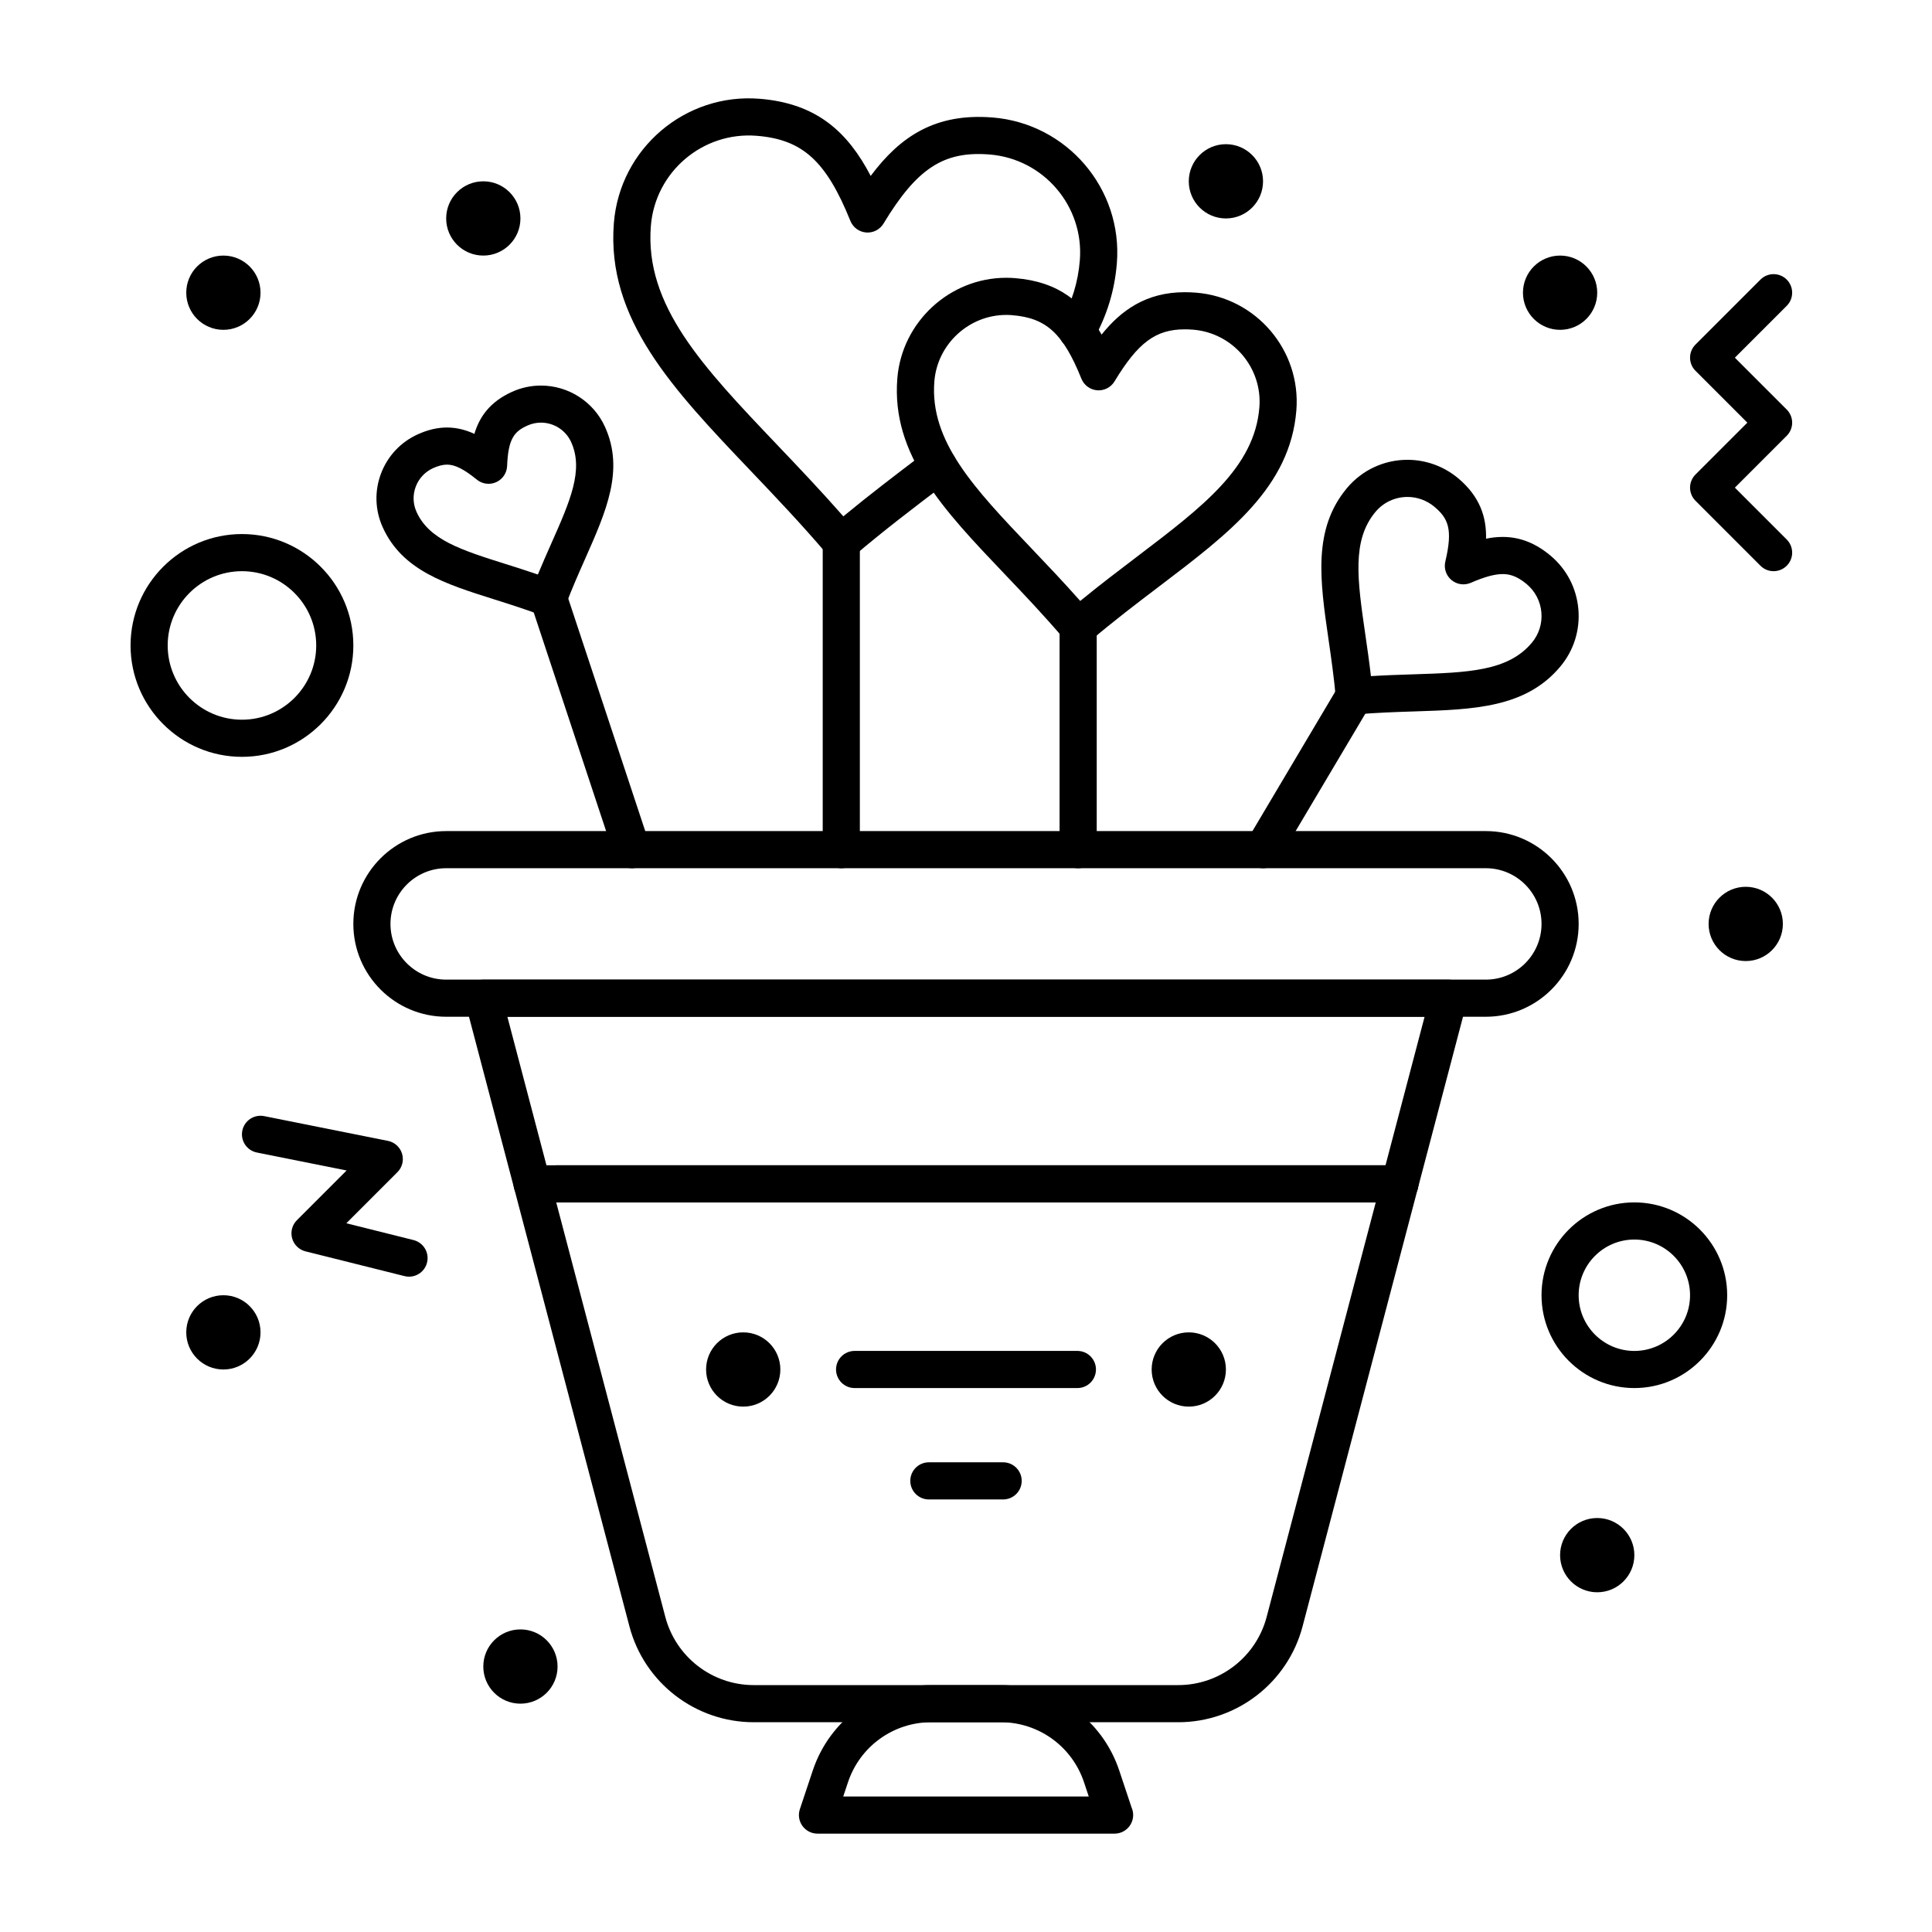
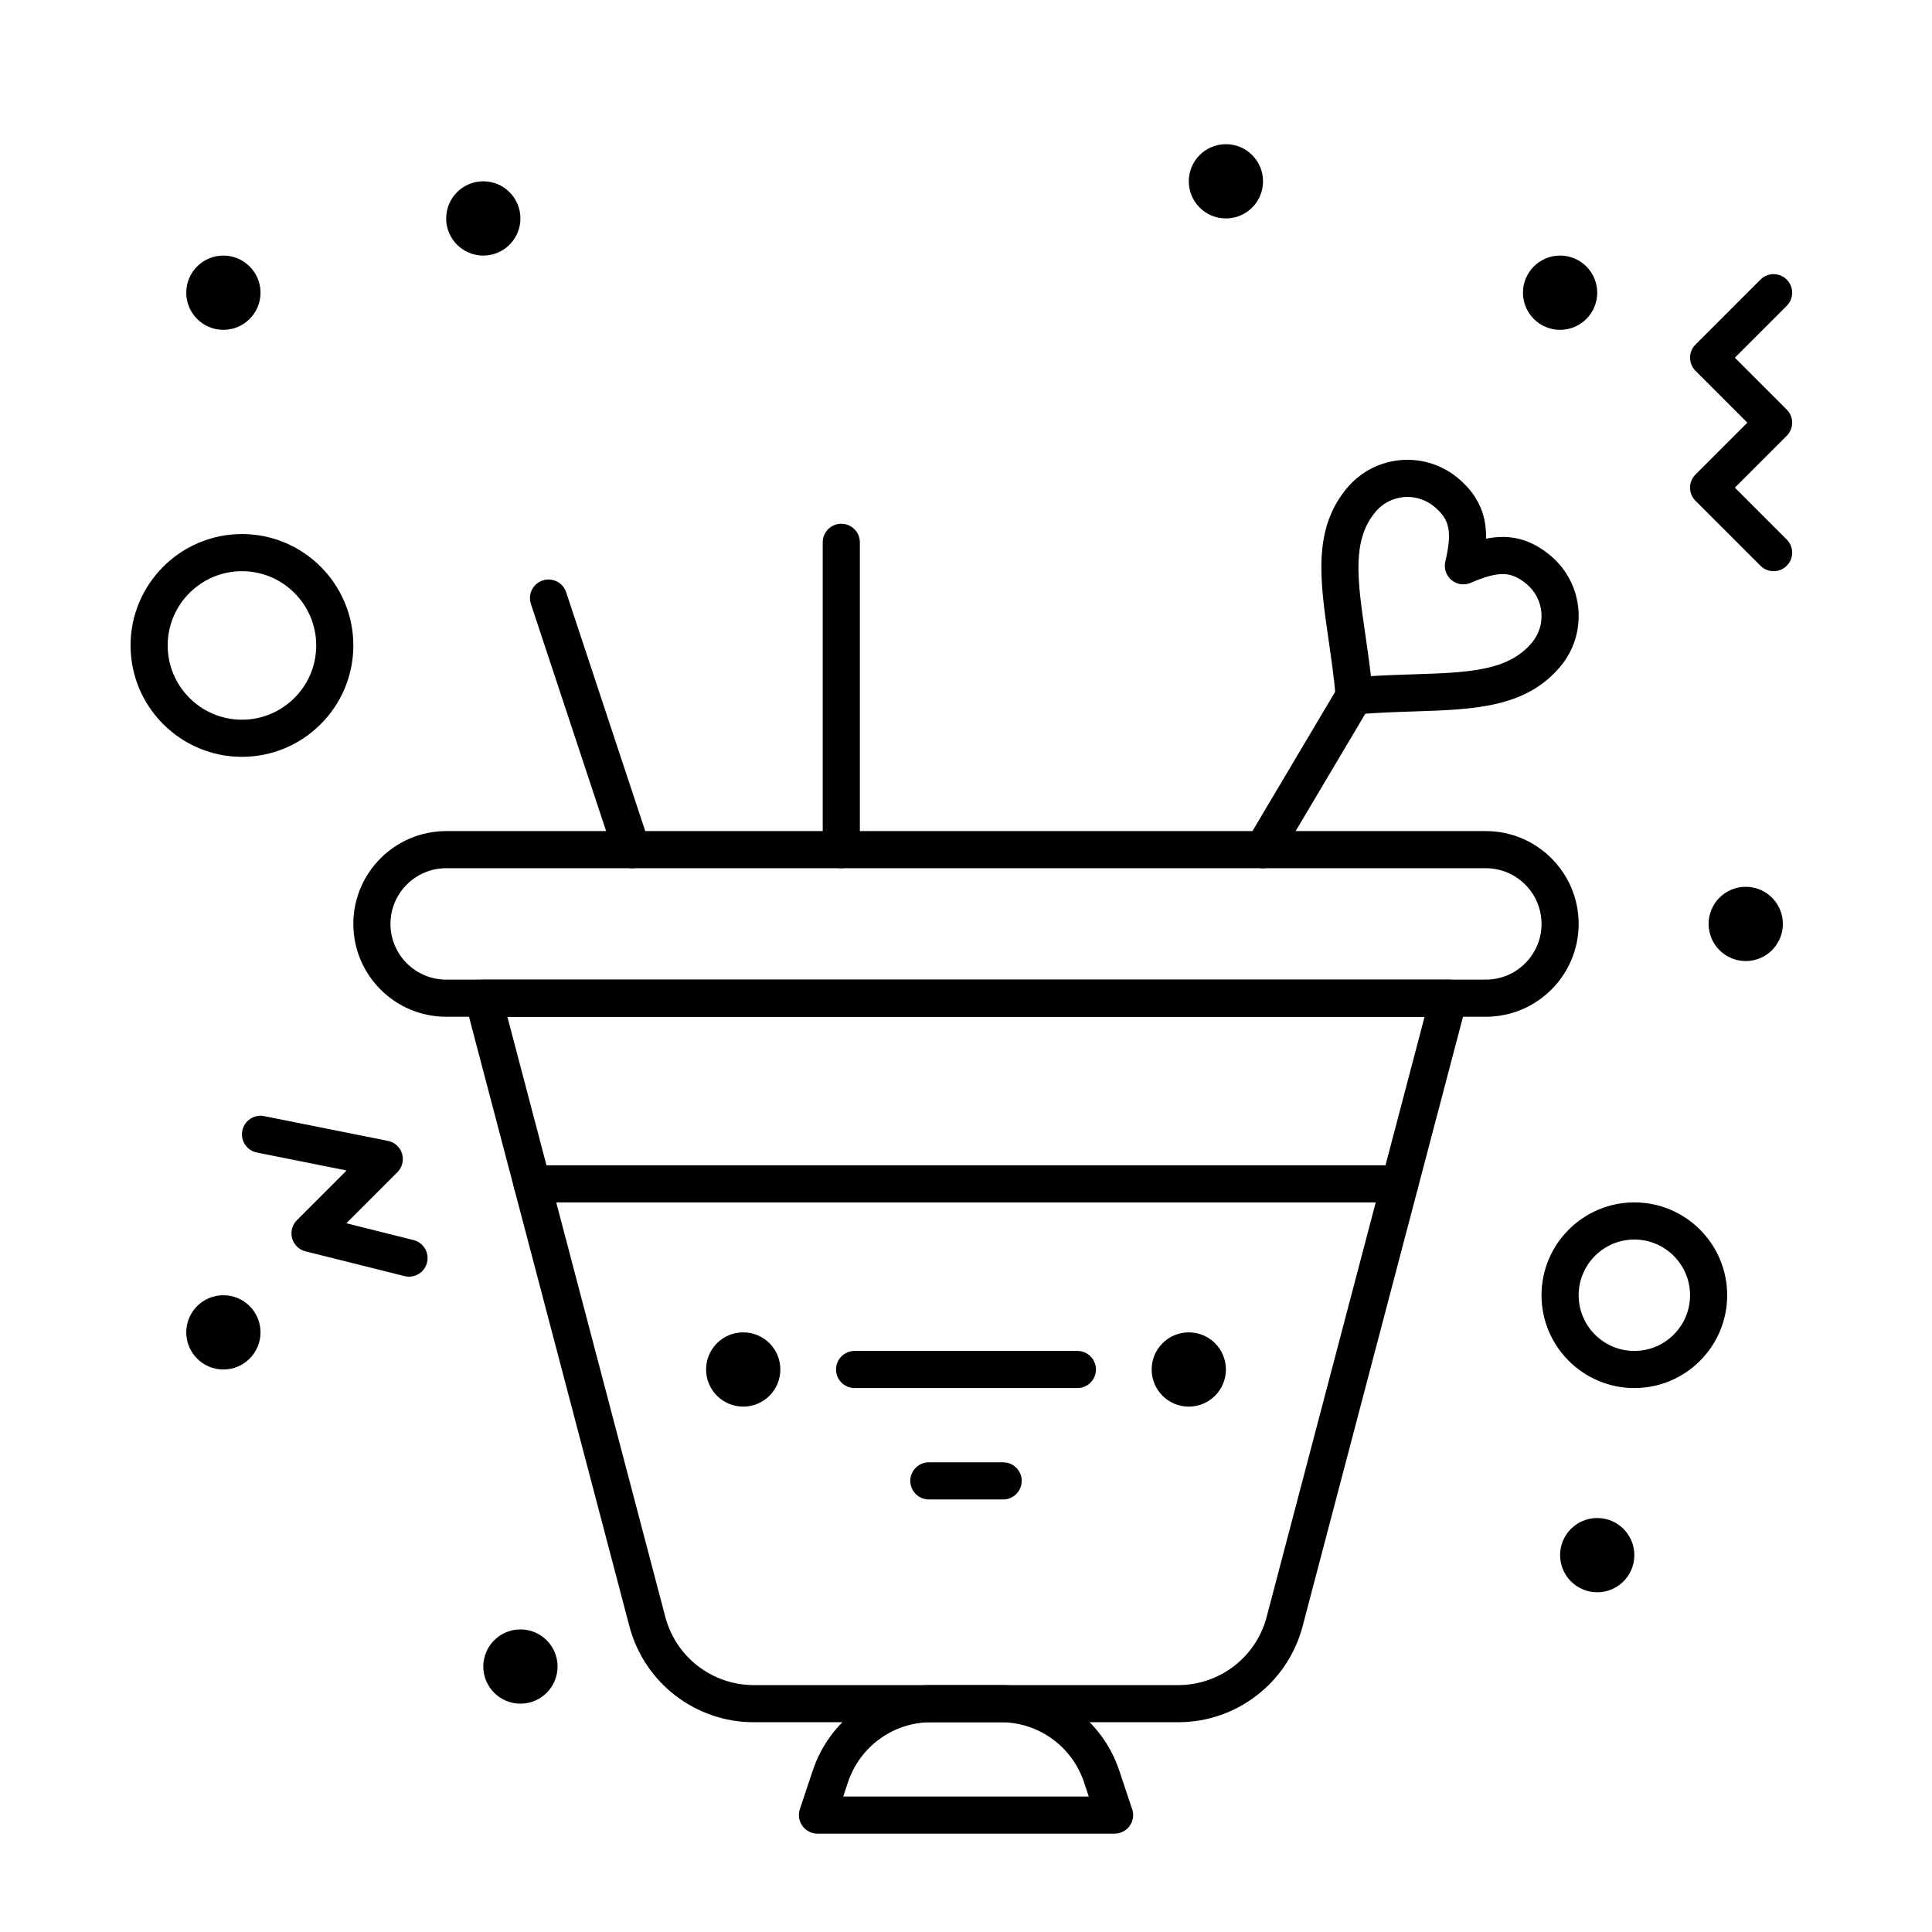
<svg xmlns="http://www.w3.org/2000/svg" fill="#000000" width="800px" height="800px" version="1.1" viewBox="144 144 512 512">
  <g>
    <path d="m537.76 413.45h-275.52c-13.566 0-24.602-11.035-24.602-24.602 0-13.566 11.035-24.602 24.602-24.602h275.52c13.566 0 24.602 11.035 24.602 24.602 0 13.566-11.035 24.602-24.602 24.602zm-275.52-39.363c-8.141 0-14.762 6.621-14.762 14.762 0 8.141 6.621 14.762 14.762 14.762h275.52c8.141 0 14.762-6.621 14.762-14.762 0-8.141-6.621-14.762-14.762-14.762z" />
    <path d="m456.24 600.41h-112.48c-15.469 0-29.02-10.445-32.957-25.406l-43.48-165.22c-0.391-1.477-0.07-3.047 0.859-4.254 0.934-1.207 2.371-1.914 3.898-1.914h255.84c1.527 0 2.965 0.707 3.898 1.914 0.93 1.211 1.25 2.781 0.859 4.254l-43.48 165.22c-3.934 14.957-17.488 25.406-32.957 25.406zm-177.78-186.96 41.855 159.05c2.801 10.641 12.441 18.07 23.441 18.07h112.48c11.004 0 20.641-7.43 23.441-18.07l41.855-159.05z" />
    <path d="m468.88 506.93c0 5.434-4.406 9.84-9.84 9.84-5.434 0-9.84-4.406-9.84-9.84 0-5.438 4.406-9.84 9.84-9.84 5.434 0 9.84 4.402 9.84 9.84" />
    <path d="m350.8 506.93c0 5.434-4.402 9.84-9.84 9.84-5.434 0-9.84-4.406-9.84-9.84 0-5.438 4.406-9.84 9.84-9.84 5.438 0 9.84 4.402 9.84 9.84" />
-     <path d="m514.97 462.65h-223.21c-2.719 0-4.922-2.203-4.922-4.922s2.203-4.922 4.922-4.922h223.21c2.719 0 4.922 2.203 4.922 4.922-0.004 2.719-2.207 4.922-4.922 4.922z" />
    <path d="m514.97 462.65h-229.95c-2.719 0-4.922-2.203-4.922-4.922s2.203-4.922 4.922-4.922h229.95c2.719 0 4.922 2.203 4.922 4.922-0.004 2.719-2.207 4.922-4.922 4.922z" />
    <path d="m429.52 511.85h-59.039c-2.719 0-4.922-2.203-4.922-4.922s2.203-4.922 4.922-4.922h59.039c2.719 0 4.922 2.203 4.922 4.922-0.004 2.719-2.203 4.922-4.922 4.922z" />
-     <path d="m366.95 292.64c-0.133 0-0.262-0.004-0.395-0.016-1.301-0.105-2.508-0.723-3.352-1.715-6.875-8.074-13.754-15.297-20.41-22.285-20.473-21.5-38.156-40.066-36.109-65.551 1.582-19.723 18.918-34.492 38.637-32.895 15.168 1.219 23.371 8.852 29.422 20.441 7.82-10.477 17.141-16.699 32.305-15.484 19.742 1.586 34.516 18.918 32.93 38.641-0.578 7.203-2.613 13.848-6.219 20.309-1.324 2.371-4.32 3.223-6.695 1.898-2.371-1.324-3.223-4.32-1.898-6.695 2.902-5.199 4.539-10.531 5-16.297 1.148-14.312-9.578-26.895-23.91-28.047-12.152-0.977-19.25 3.644-28.117 18.309-0.965 1.594-2.742 2.508-4.606 2.359-1.859-0.148-3.473-1.336-4.168-3.062-6.414-15.891-12.68-21.586-24.836-22.562-14.312-1.145-26.895 9.562-28.043 23.875-1.695 21.102 13.805 37.375 33.426 57.98 5.727 6.012 11.617 12.199 17.582 18.996 6.988-5.773 13.809-10.953 20.438-15.984l1.734-1.316c2.164-1.645 5.25-1.223 6.894 0.941 1.645 2.164 1.223 5.25-0.941 6.894l-1.738 1.32c-7.699 5.844-15.66 11.891-23.75 18.777-0.883 0.754-2.016 1.168-3.18 1.168z" />
    <path d="m614.02 295.37c-1.258 0-2.519-0.48-3.477-1.441l-17.219-17.219c-1.922-1.922-1.922-5.039 0-6.957l13.742-13.742-13.742-13.742c-1.922-1.922-1.922-5.039 0-6.957l17.219-17.219c1.918-1.922 5.039-1.922 6.957 0 1.922 1.922 1.922 5.039 0 6.957l-13.742 13.742 13.742 13.742c1.922 1.922 1.922 5.039 0 6.957l-13.742 13.742 13.742 13.742c1.922 1.922 1.922 5.039 0 6.957-0.961 0.957-2.223 1.438-3.481 1.438z" />
    <path d="m252.4 482.33c-0.395 0-0.797-0.047-1.195-0.148l-26.242-6.559c-1.719-0.43-3.074-1.75-3.547-3.461-0.473-1.707 0.008-3.539 1.262-4.793l13.18-13.18-23.785-4.758c-2.664-0.535-4.394-3.125-3.859-5.789 0.535-2.664 3.125-4.387 5.789-3.859l32.801 6.559c1.777 0.355 3.219 1.66 3.742 3.398 0.527 1.738 0.055 3.621-1.23 4.902l-13.535 13.535 17.809 4.453c2.637 0.66 4.238 3.328 3.578 5.965-0.555 2.242-2.562 3.734-4.766 3.734z" />
-     <path d="m429.72 315.05c-0.133 0-0.262-0.004-0.395-0.016-1.301-0.105-2.508-0.723-3.352-1.715-5.32-6.25-10.656-11.852-15.816-17.27-16.09-16.895-29.984-31.484-28.355-51.773 1.199-14.949 13.875-26.66 28.859-26.66 0.777 0 1.566 0.031 2.344 0.094 11.609 0.934 18.148 6.477 22.93 14.961 5.125-6.398 11.789-11.234 22.039-11.234 0.961 0 1.965 0.043 2.984 0.121 15.941 1.277 27.867 15.277 26.59 31.203-1.629 20.281-17.672 32.465-36.25 46.566-5.969 4.531-12.137 9.215-18.395 14.543-0.887 0.766-2.019 1.18-3.184 1.18zm-19.055-87.59c-9.891 0-18.258 7.734-19.051 17.605-1.277 15.902 10.617 28.391 25.672 44.199 4.231 4.445 8.582 9.012 12.988 13.996 5.152-4.227 10.188-8.047 15.082-11.766 17.383-13.199 31.113-23.625 32.391-39.52 0.844-10.516-7.039-19.762-17.57-20.605-0.758-0.062-1.496-0.09-2.195-0.09-7.688 0-12.387 3.481-18.621 13.793-0.965 1.594-2.734 2.504-4.606 2.359-1.859-0.148-3.469-1.336-4.168-3.062-4.852-12.027-9.316-16.117-18.367-16.844-0.516-0.047-1.039-0.066-1.555-0.066z" />
    <path d="m567.28 221.57c0 5.434-4.402 9.84-9.84 9.84-5.434 0-9.84-4.406-9.84-9.84 0-5.434 4.406-9.84 9.84-9.84 5.438 0 9.84 4.406 9.84 9.84" />
    <path d="m478.72 192.05c0 5.434-4.406 9.84-9.84 9.84s-9.84-4.406-9.84-9.84c0-5.434 4.406-9.84 9.84-9.84s9.84 4.406 9.84 9.84" />
    <path d="m616.48 388.85c0 5.434-4.406 9.84-9.84 9.84-5.438 0-9.84-4.406-9.84-9.84 0-5.434 4.402-9.84 9.84-9.84 5.434 0 9.84 4.406 9.84 9.84" />
    <path d="m577.12 556.13c0 5.434-4.402 9.84-9.84 9.84-5.434 0-9.84-4.406-9.84-9.84 0-5.434 4.406-9.84 9.84-9.84 5.438 0 9.84 4.406 9.84 9.84" />
    <path d="m291.76 585.65c0 5.434-4.406 9.84-9.84 9.84-5.434 0-9.84-4.406-9.84-9.84s4.406-9.84 9.84-9.84c5.434 0 9.84 4.406 9.84 9.84" />
    <path d="m213.04 497.09c0 5.434-4.406 9.84-9.84 9.84-5.438 0-9.84-4.406-9.84-9.84 0-5.438 4.402-9.84 9.84-9.84 5.434 0 9.84 4.402 9.84 9.84" />
    <path d="m281.92 201.89c0 5.434-4.406 9.84-9.84 9.84s-9.84-4.406-9.84-9.84 4.406-9.84 9.84-9.84 9.84 4.406 9.84 9.84" />
    <path d="m213.04 221.57c0 5.434-4.406 9.84-9.84 9.84-5.438 0-9.84-4.406-9.84-9.84 0-5.434 4.402-9.84 9.84-9.84 5.434 0 9.84 4.406 9.84 9.84" />
-     <path d="m289.36 307.42c-0.59 0-1.18-0.105-1.742-0.316-4.32-1.633-8.5-2.953-12.539-4.227-13.148-4.148-24.504-7.734-29.66-19.16-2.043-4.531-2.203-9.59-0.438-14.242 1.762-4.652 5.231-8.34 9.766-10.387 2.676-1.207 5.199-1.793 7.715-1.793 2.648 0 5.059 0.668 7.258 1.688 1.328-4.496 4.109-8.5 9.996-11.156 2.426-1.094 4.996-1.648 7.644-1.648 7.309 0 13.977 4.305 16.98 10.965 5.156 11.43 0.328 22.316-5.262 34.926-1.715 3.867-3.488 7.867-5.121 12.184-0.461 1.219-1.391 2.207-2.578 2.746-0.637 0.277-1.328 0.422-2.019 0.422zm-26.898-40.289c-1.09 0-2.293 0.301-3.668 0.922-2.141 0.965-3.781 2.707-4.613 4.902-0.832 2.191-0.758 4.578 0.207 6.711 3.344 7.41 11.863 10.102 23.652 13.82 2.758 0.871 5.582 1.762 8.5 2.766 1.176-2.848 2.375-5.547 3.543-8.188 5.012-11.305 8.633-19.473 5.285-26.891-1.418-3.141-4.562-5.172-8.012-5.172-1.242 0-2.453 0.262-3.598 0.781-3.481 1.57-5.082 3.488-5.367 10.707-0.074 1.863-1.195 3.523-2.894 4.289s-3.688 0.508-5.129-0.672c-3.426-2.785-5.793-3.977-7.906-3.977z" />
    <path d="m502.9 333.36c-1.152 0-2.269-0.402-3.16-1.148-1-0.84-1.625-2.039-1.742-3.34-0.477-5.387-1.211-10.453-1.918-15.352-2.277-15.711-4.242-29.281 4.902-40.199 3.977-4.746 9.812-7.469 16.012-7.469 4.894 0 9.66 1.734 13.422 4.883 5.863 4.914 7.531 10.426 7.402 16.023 1.543-0.316 2.992-0.465 4.406-0.465 4.555 0 8.695 1.617 12.668 4.945 4.277 3.582 6.898 8.613 7.391 14.172 0.488 5.559-1.211 10.973-4.793 15.246-9.148 10.922-22.855 11.367-38.727 11.879-4.941 0.16-10.047 0.324-15.426 0.801-0.148 0.02-0.293 0.023-0.438 0.023zm14.094-57.664c-3.281 0-6.367 1.438-8.469 3.949-6.32 7.543-4.805 18-2.707 32.469 0.516 3.57 1.047 7.223 1.492 11.066 3.852-0.238 7.535-0.355 11.133-0.473 14.617-0.473 25.18-0.816 31.504-8.363 1.895-2.262 2.793-5.125 2.535-8.062-0.262-2.938-1.648-5.602-3.906-7.496-2.801-2.348-4.863-2.648-6.348-2.648-2.133 0-4.82 0.734-8.457 2.316-1.707 0.742-3.691 0.453-5.121-0.742-1.43-1.195-2.059-3.098-1.625-4.91 2.051-8.609 0.754-11.438-2.922-14.52-2-1.668-4.519-2.586-7.109-2.586z" />
    <path d="m577.12 511.85c-13.566 0-24.602-11.035-24.602-24.602s11.035-24.602 24.602-24.602c13.566 0 24.602 11.035 24.602 24.602s-11.035 24.602-24.602 24.602zm0-39.359c-8.141 0-14.762 6.621-14.762 14.762s6.621 14.762 14.762 14.762c8.141 0 14.762-6.621 14.762-14.762s-6.621-14.762-14.762-14.762z" />
    <path d="m208.12 344.57c-16.277 0-29.52-13.242-29.52-29.52 0-16.277 13.242-29.52 29.52-29.52 16.277 0 29.52 13.242 29.52 29.52 0 16.277-13.242 29.52-29.52 29.52zm0-49.199c-10.852 0-19.68 8.828-19.68 19.68 0 10.852 8.828 19.68 19.68 19.68 10.852 0 19.68-8.828 19.68-19.68 0-10.852-8.828-19.68-19.68-19.68z" />
    <path d="m409.84 541.37h-19.68c-2.719 0-4.922-2.203-4.922-4.922s2.203-4.922 4.922-4.922h19.68c2.719 0 4.922 2.203 4.922 4.922-0.004 2.723-2.207 4.922-4.922 4.922z" />
    <path d="m439.38 629.93h-0.02-78.719c-1.582 0-3.066-0.758-3.992-2.043-0.926-1.285-1.176-2.934-0.676-4.434l3.418-10.246c4.512-13.539 17.133-22.637 31.406-22.637h18.41c14.27 0 26.891 9.098 31.406 22.637l3.277 9.832c0.266 0.602 0.41 1.27 0.41 1.969-0.004 2.719-2.207 4.922-4.922 4.922zm-71.914-9.84h65.066l-1.258-3.773c-3.172-9.516-12.043-15.91-22.07-15.91h-18.41c-10.031 0-18.898 6.394-22.07 15.91z" />
    <path d="m478.71 374.09c-0.855 0-1.719-0.223-2.508-0.691-2.336-1.387-3.106-4.406-1.719-6.742l24.18-40.734c1.387-2.336 4.406-3.106 6.742-1.719 2.336 1.387 3.106 4.406 1.719 6.742l-24.18 40.734c-0.918 1.547-2.555 2.41-4.234 2.41z" />
-     <path d="m429.72 374.09c-2.719 0-4.922-2.203-4.922-4.922v-59.039c0-2.719 2.203-4.922 4.922-4.922s4.922 2.203 4.922 4.922v59.039c0 2.719-2.203 4.922-4.922 4.922z" />
    <path d="m366.95 374.09c-2.719 0-4.922-2.203-4.922-4.922v-81.445c0-2.719 2.203-4.922 4.922-4.922s4.922 2.203 4.922 4.922v81.445c-0.004 2.719-2.207 4.922-4.922 4.922z" />
    <path d="m311.44 374.09c-2.062 0-3.984-1.309-4.672-3.375l-22.074-66.672c-0.855-2.578 0.547-5.363 3.125-6.219 2.582-0.855 5.363 0.547 6.219 3.125l22.074 66.672c0.855 2.578-0.547 5.363-3.125 6.219-0.512 0.168-1.035 0.25-1.547 0.25z" />
  </g>
</svg>